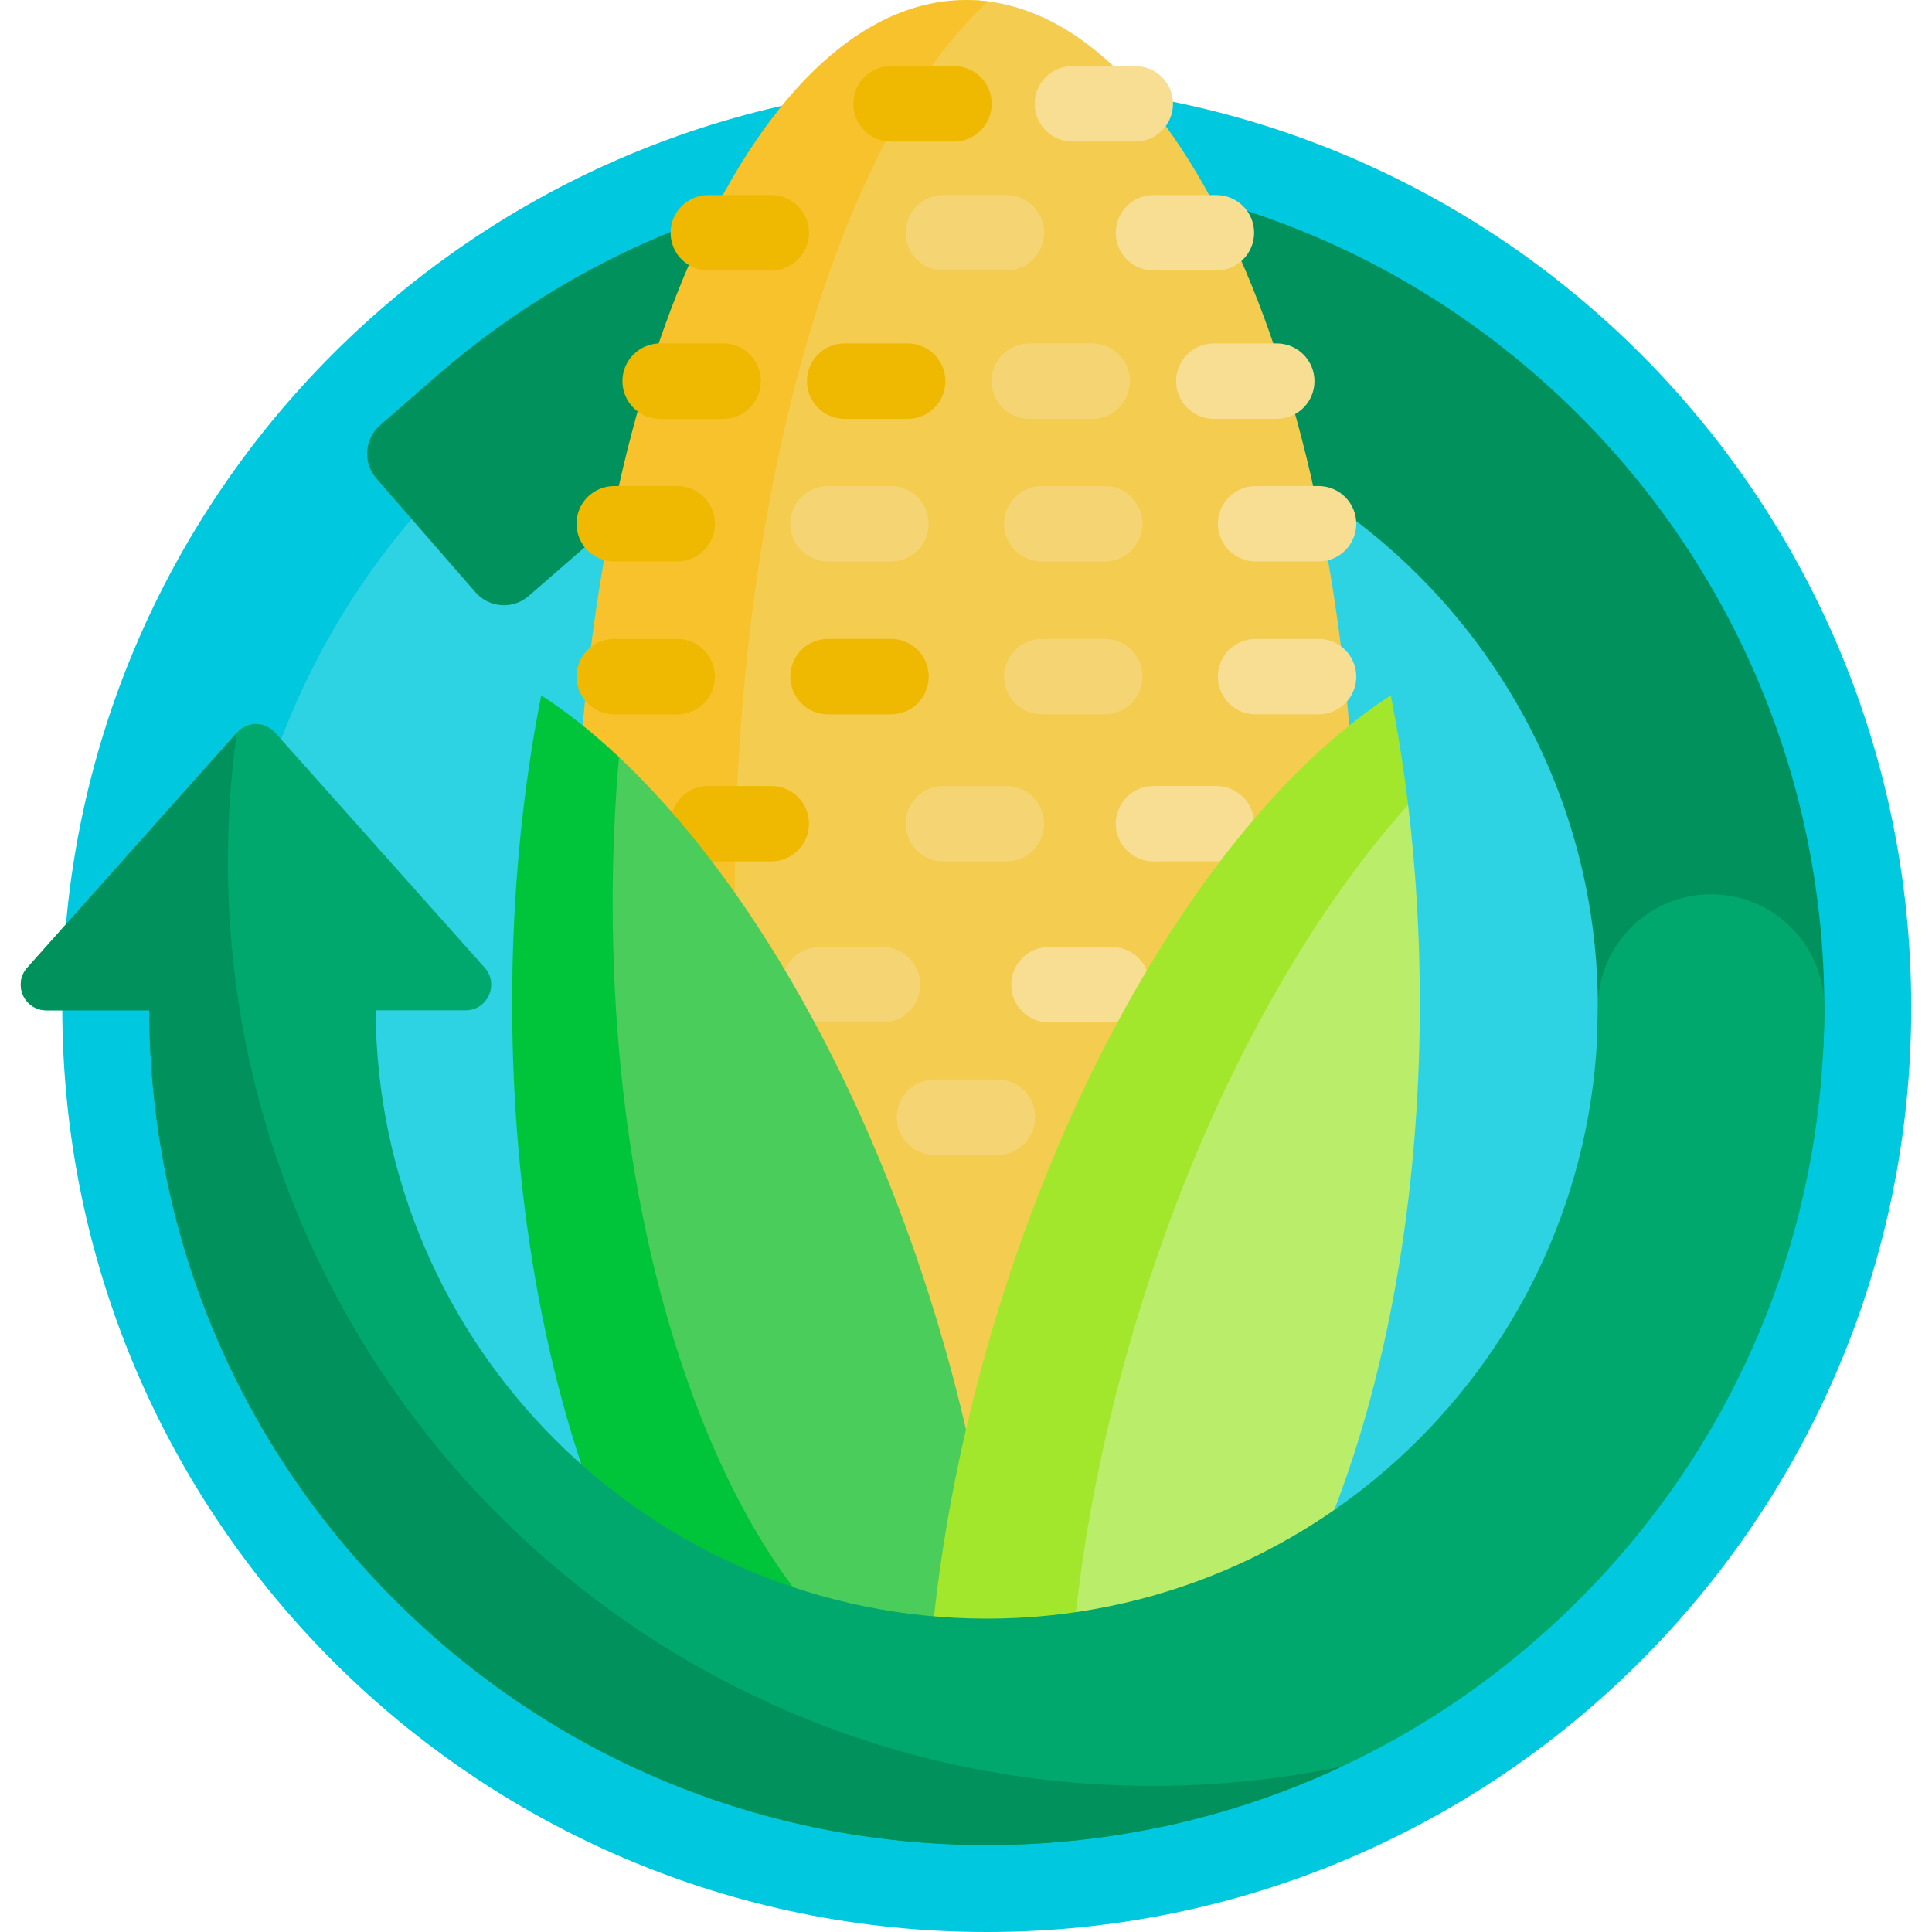
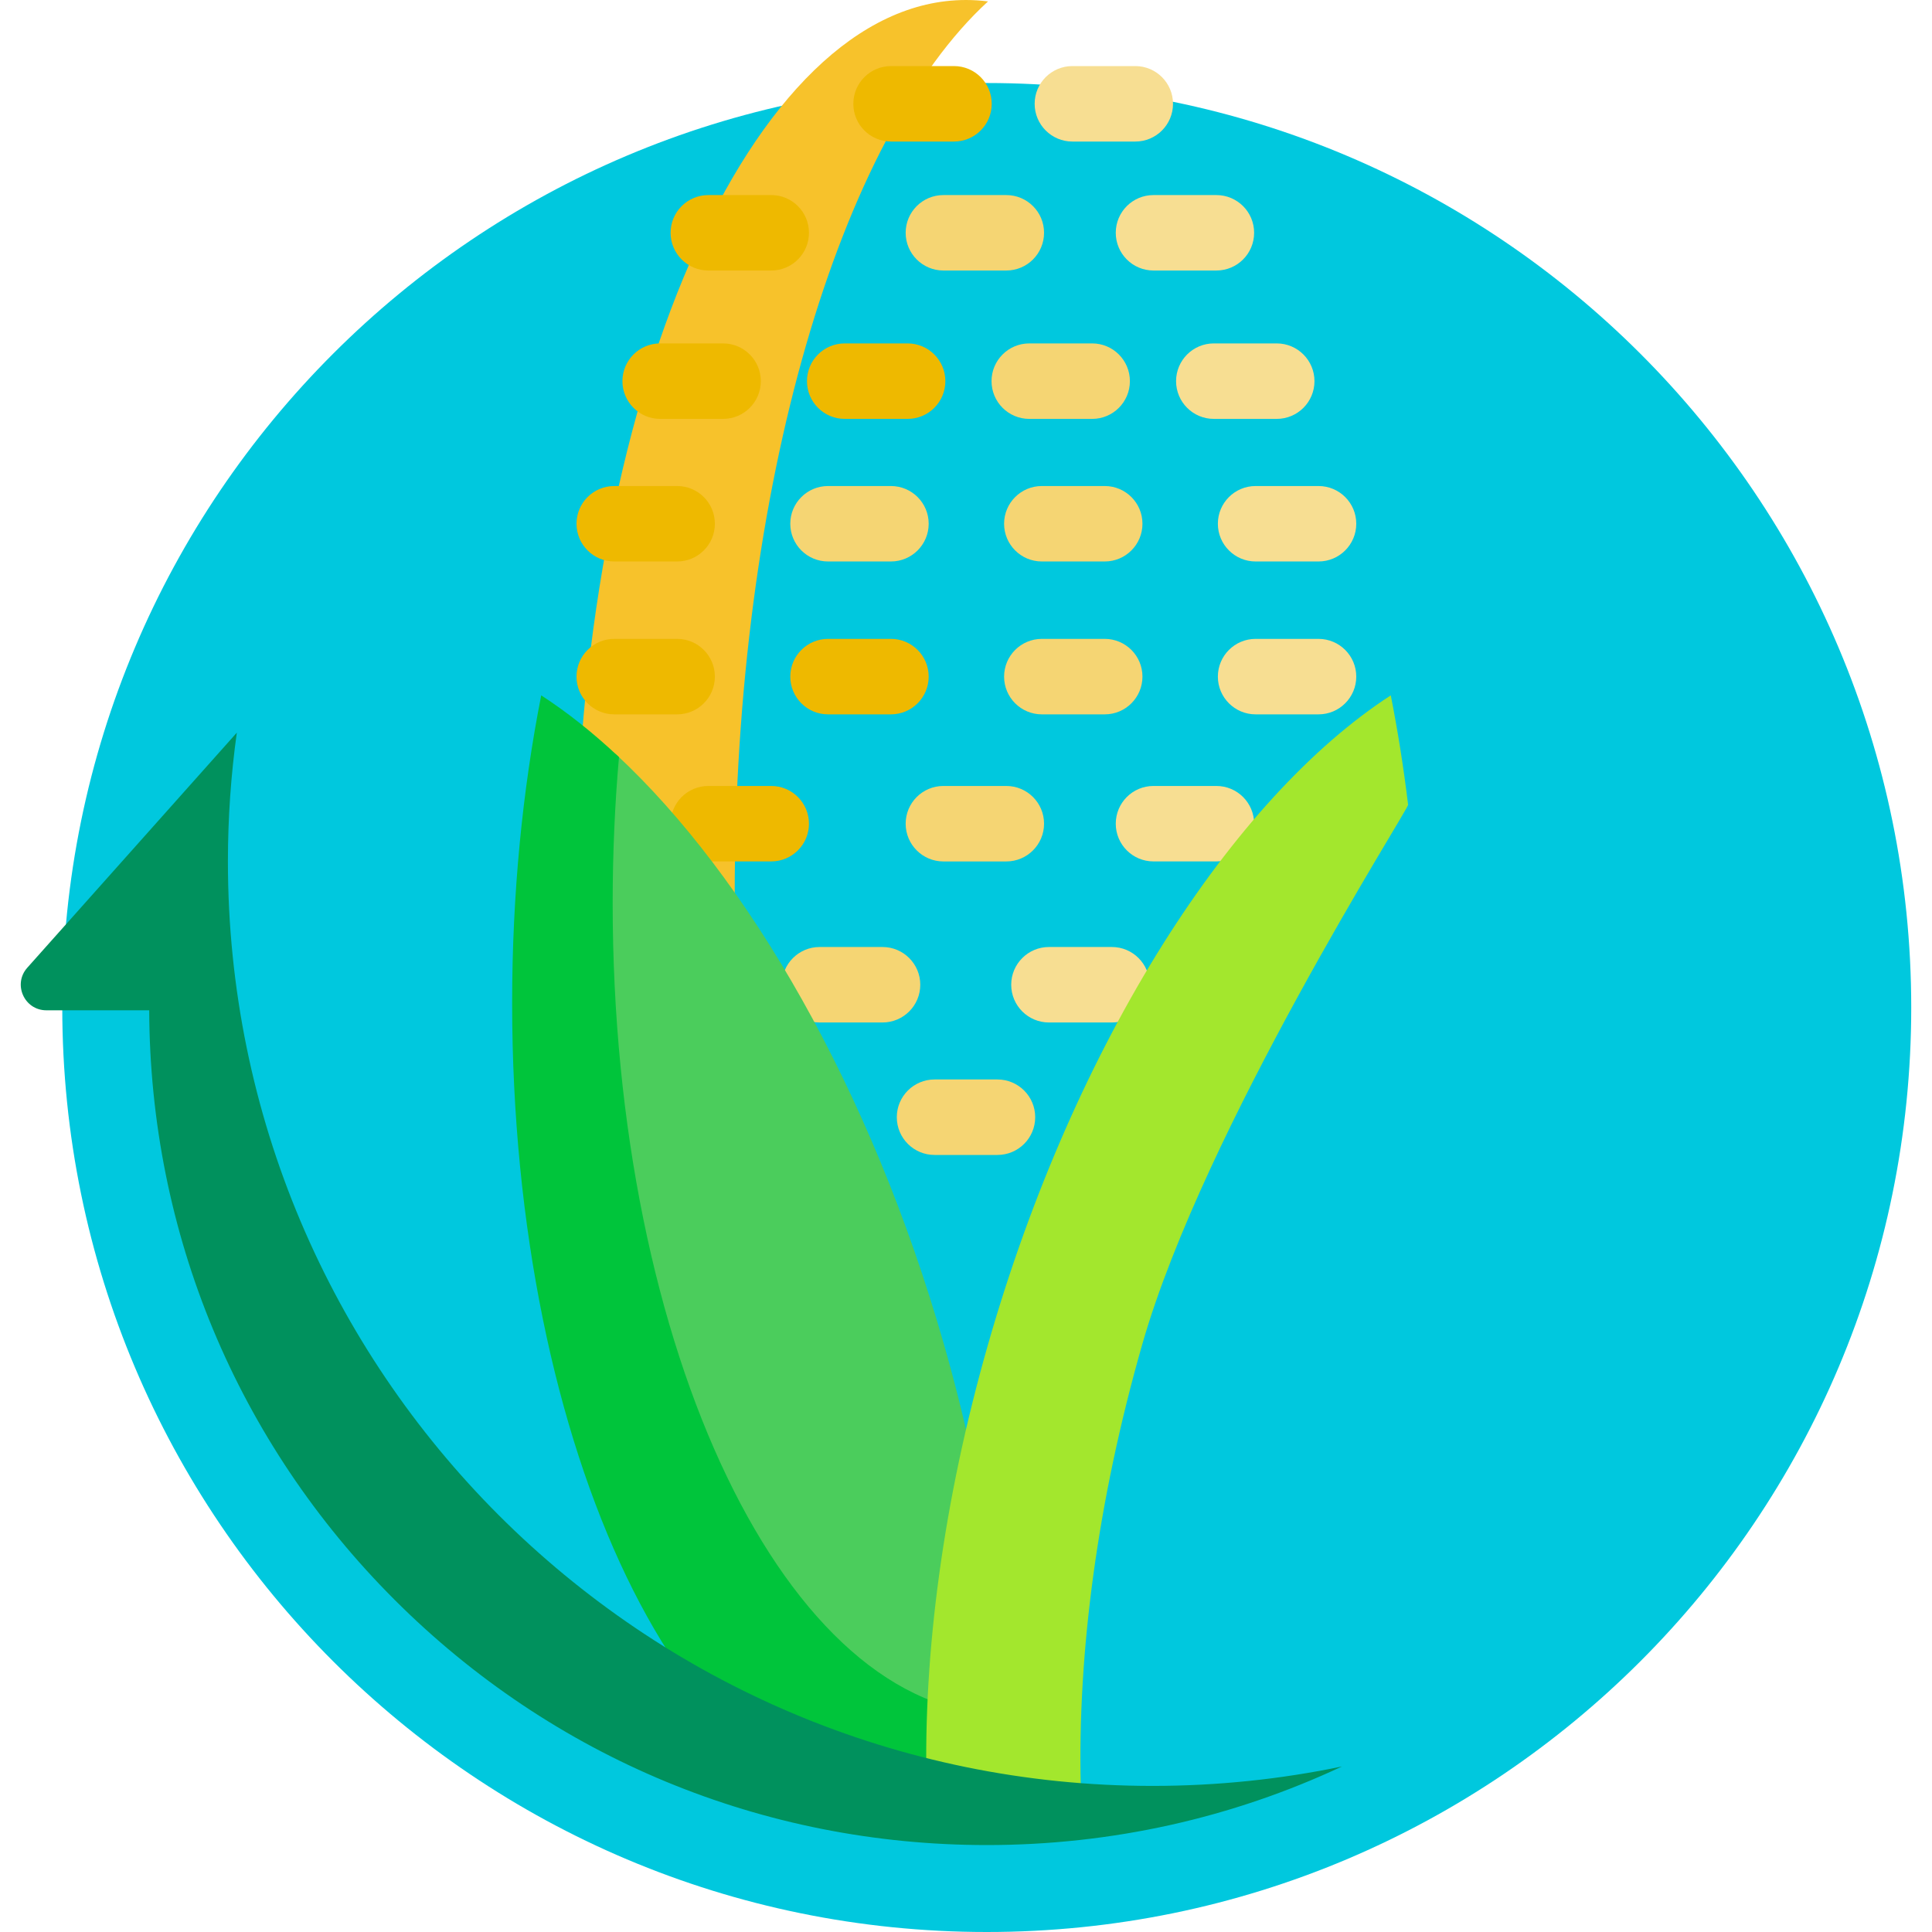
<svg xmlns="http://www.w3.org/2000/svg" width="60" height="60" viewBox="0 0 60 60" fill="none">
  <g clip-path="url(#clip0_7310_555)">
    <path d="M59.355 31.289C59.355 47.146 46.501 60 30.645 60C14.788 60 1.934 47.146 1.934 31.289C1.934 15.432 14.788 2.578 30.645 2.578C46.501 2.578 59.355 15.432 59.355 31.289Z" fill="#00C8DE" />
-     <path d="M54.082 31.289C54.082 44.233 43.589 54.727 30.645 54.727C17.7 54.727 7.207 44.233 7.207 31.289C7.207 18.345 17.7 7.852 30.645 7.852C43.589 7.852 54.082 18.345 54.082 31.289Z" fill="#2DD2E3" />
-     <path d="M30.645 12.31C26.062 12.31 21.638 13.964 18.188 16.969L16.42 18.508C15.932 18.933 15.192 18.882 14.767 18.394L11.688 14.859C11.264 14.371 11.315 13.631 11.803 13.206L13.57 11.667C18.301 7.547 24.365 5.278 30.645 5.278C37.673 5.278 44.276 8.047 49.208 13.069C53.88 17.826 56.537 24.165 56.651 30.831C56.66 31.342 56.654 31.851 56.634 32.357C56.559 34.218 55.024 35.687 53.161 35.687H53.08C51.094 35.687 49.531 34.026 49.609 32.042C49.619 31.792 49.624 31.541 49.624 31.289C49.624 20.824 41.11 12.31 30.645 12.31Z" fill="#00915D" />
-     <path d="M42.12 27.807C42.12 42.941 36.851 55.251 30.292 55.606C25.558 51.601 22.161 40.667 22.161 27.807C22.161 14.947 25.558 4.013 30.292 0.008C36.851 0.363 42.12 12.673 42.12 27.807Z" fill="#F3CC50" />
    <path d="M30.684 55.571C30.457 55.6 30.23 55.614 30 55.614C23.306 55.614 17.88 43.165 17.88 27.807C17.88 12.45 23.306 0 30 0C30.23 0 30.457 0.015 30.684 0.044C26.088 4.256 22.817 15.097 22.817 27.807C22.817 40.517 26.088 51.358 30.684 55.571Z" fill="#F7C22B" />
    <path d="M28.126 7.229C28.126 6.582 28.651 6.058 29.298 6.058H31.252C31.899 6.058 32.424 6.582 32.424 7.229C32.424 7.877 31.899 8.401 31.252 8.401H29.298C28.651 8.401 28.126 7.877 28.126 7.229ZM28.126 25.581C28.126 24.933 28.651 24.409 29.298 24.409H31.252C31.899 24.409 32.424 24.933 32.424 25.581C32.424 26.228 31.899 26.753 31.252 26.753H29.298C28.651 26.753 28.126 26.228 28.126 25.581ZM24.282 30.582C24.282 29.935 24.807 29.41 25.454 29.41H27.408C28.055 29.41 28.58 29.935 28.58 30.582C28.58 31.23 28.055 31.754 27.408 31.754H25.454C24.807 31.754 24.282 31.23 24.282 30.582ZM27.851 34.696C27.851 34.049 28.376 33.524 29.023 33.524H30.977C31.624 33.524 32.149 34.049 32.149 34.696C32.149 35.343 31.624 35.868 30.977 35.868H29.023C28.376 35.868 27.851 35.343 27.851 34.696ZM30.793 11.837C30.793 11.19 31.317 10.665 31.965 10.665H33.919C34.566 10.665 35.09 11.19 35.09 11.837C35.09 12.485 34.566 13.009 33.919 13.009H31.965C31.317 13.009 30.793 12.484 30.793 11.837ZM31.183 16.265C31.183 15.618 31.708 15.094 32.355 15.094H34.309C34.956 15.094 35.48 15.618 35.48 16.265C35.48 16.913 34.956 17.437 34.309 17.437H32.355C31.708 17.437 31.183 16.913 31.183 16.265ZM24.543 16.265C24.543 15.618 25.068 15.094 25.715 15.094H27.669C28.316 15.094 28.841 15.618 28.841 16.265C28.841 16.913 28.316 17.437 27.669 17.437H25.715C25.068 17.437 24.543 16.913 24.543 16.265ZM31.183 21.013C31.183 20.366 31.708 19.841 32.355 19.841H34.309C34.956 19.841 35.48 20.366 35.48 21.013C35.48 21.66 34.956 22.185 34.309 22.185H32.355C31.708 22.185 31.183 21.66 31.183 21.013Z" fill="#F5D573" />
    <path d="M26.501 3.224C26.501 2.577 27.026 2.052 27.673 2.052H29.627C30.274 2.052 30.799 2.577 30.799 3.224C30.799 3.871 30.274 4.396 29.627 4.396H27.673C27.026 4.396 26.501 3.871 26.501 3.224ZM20.826 7.229C20.826 6.582 21.351 6.058 21.998 6.058H23.952C24.599 6.058 25.123 6.582 25.123 7.229C25.123 7.877 24.599 8.401 23.952 8.401H21.998C21.351 8.401 20.826 7.877 20.826 7.229ZM20.826 25.581C20.826 24.933 21.351 24.409 21.998 24.409H23.952C24.599 24.409 25.123 24.933 25.123 25.581C25.123 26.228 24.599 26.752 23.952 26.752H21.998C21.351 26.752 20.826 26.228 20.826 25.581ZM25.061 11.837C25.061 11.19 25.586 10.665 26.233 10.665H28.187C28.834 10.665 29.359 11.19 29.359 11.837C29.359 12.485 28.834 13.009 28.187 13.009H26.233C25.586 13.009 25.061 12.484 25.061 11.837ZM19.33 11.837C19.33 11.19 19.855 10.665 20.502 10.665H22.456C23.103 10.665 23.628 11.19 23.628 11.837C23.628 12.485 23.103 13.009 22.456 13.009H20.502C19.855 13.009 19.33 12.484 19.33 11.837ZM17.904 16.265C17.904 15.618 18.428 15.094 19.076 15.094H21.029C21.677 15.094 22.201 15.618 22.201 16.265C22.201 16.913 21.677 17.437 21.029 17.437H19.076C18.429 17.437 17.904 16.913 17.904 16.265ZM24.543 21.013C24.543 20.366 25.068 19.841 25.715 19.841H27.669C28.316 19.841 28.841 20.366 28.841 21.013C28.841 21.66 28.316 22.185 27.669 22.185H25.715C25.068 22.185 24.543 21.66 24.543 21.013ZM17.904 21.013C17.904 20.366 18.428 19.841 19.076 19.841H21.029C21.677 19.841 22.201 20.366 22.201 21.013C22.201 21.66 21.677 22.185 21.029 22.185H19.076C18.429 22.185 17.904 21.66 17.904 21.013Z" fill="#EEB900" />
    <path d="M32.132 3.224C32.132 2.577 32.657 2.052 33.304 2.052H35.258C35.905 2.052 36.429 2.577 36.429 3.224C36.429 3.871 35.905 4.396 35.258 4.396H33.304C32.657 4.396 32.132 3.871 32.132 3.224ZM34.651 7.229C34.651 6.582 35.175 6.058 35.822 6.058H37.776C38.424 6.058 38.948 6.582 38.948 7.229C38.948 7.877 38.424 8.401 37.776 8.401H35.822C35.175 8.401 34.651 7.877 34.651 7.229ZM34.651 25.581C34.651 24.933 35.175 24.409 35.822 24.409H37.776C38.424 24.409 38.948 24.933 38.948 25.581C38.948 26.228 38.424 26.752 37.776 26.752H35.822C35.175 26.752 34.651 26.228 34.651 25.581ZM31.404 30.582C31.404 29.935 31.929 29.41 32.576 29.41H34.53C35.178 29.41 35.702 29.935 35.702 30.582C35.702 31.23 35.178 31.754 34.53 31.754H32.576C31.929 31.754 31.404 31.23 31.404 30.582ZM36.524 11.837C36.524 11.19 37.049 10.665 37.696 10.665H39.65C40.297 10.665 40.822 11.19 40.822 11.837C40.822 12.485 40.297 13.009 39.65 13.009H37.696C37.049 13.009 36.524 12.484 36.524 11.837ZM37.822 16.265C37.822 15.618 38.347 15.094 38.994 15.094H40.948C41.595 15.094 42.12 15.618 42.12 16.265C42.12 16.913 41.595 17.437 40.948 17.437H38.994C38.347 17.437 37.822 16.913 37.822 16.265ZM37.822 21.013C37.822 20.366 38.347 19.841 38.994 19.841H40.948C41.595 19.841 42.12 20.366 42.12 21.013C42.12 21.66 41.595 22.185 40.948 22.185H38.994C38.347 22.185 37.822 21.66 37.822 21.013Z" fill="#F7DE92" />
    <path d="M31.225 55.455C30.565 55.83 29.883 56.091 29.184 56.229C23.034 55.016 18.223 44.252 18.223 31.152C18.223 28.507 18.419 25.956 18.783 23.56C18.809 23.39 19.016 23.32 19.143 23.437C23.225 27.233 27.048 33.834 29.312 41.74C30.714 46.634 31.326 51.355 31.225 55.455Z" fill="#4BCD5C" />
    <path d="M31.225 55.455C30.206 56.033 29.133 56.342 28.025 56.342C21.332 56.342 15.905 45.064 15.905 31.152C15.905 27.769 16.226 24.542 16.808 21.595C17.617 22.119 18.425 22.762 19.223 23.512C19.094 24.985 19.027 26.502 19.027 28.052C19.027 41.964 24.453 53.241 31.147 53.241C31.169 53.241 31.19 53.241 31.212 53.241C31.239 53.996 31.243 54.735 31.225 55.455Z" fill="#00C53B" />
    <path d="M34.37 55.85C33.595 56.173 32.795 56.342 31.975 56.342C30.867 56.342 29.794 56.033 28.775 55.455C28.674 51.355 29.286 46.634 30.688 41.739C33.38 32.339 38.277 24.782 43.192 21.595C43.408 22.691 43.589 23.826 43.73 24.993C43.746 25.126 37.391 35.056 35.477 41.739C34.075 46.634 33.464 51.355 33.564 55.455C33.829 55.605 34.098 55.737 34.37 55.85Z" fill="#A3E72D" />
-     <path d="M44.095 31.152C44.095 43.506 39.816 53.782 34.171 55.93C33.831 55.8 33.496 55.642 33.167 55.455C33.067 51.355 33.678 46.634 35.08 41.739C37.061 34.825 40.234 28.907 43.73 24.993C43.968 26.964 44.095 29.027 44.095 31.152Z" fill="#BAED6A" />
-     <path d="M56.655 31.289C56.655 38.237 53.95 44.768 49.037 49.681C44.124 54.594 37.592 57.3 30.645 57.3C23.697 57.3 17.165 54.594 12.252 49.681C7.36 44.789 4.657 38.291 4.634 31.376H1.441C0.755 31.376 0.391 30.565 0.848 30.053L7.357 22.751C7.673 22.396 8.227 22.396 8.543 22.751L15.052 30.053C15.508 30.565 15.145 31.376 14.459 31.376H11.665C11.713 41.801 20.208 50.268 30.645 50.268C41.11 50.268 49.624 41.754 49.624 31.289C49.624 29.347 51.198 27.773 53.139 27.773C55.081 27.773 56.655 29.347 56.655 31.289Z" fill="#00A86D" />
    <path d="M41.678 54.859C38.269 56.457 34.522 57.3 30.645 57.3C23.697 57.3 17.165 54.594 12.252 49.681C7.36 44.789 4.657 38.291 4.634 31.376H1.441C0.755 31.376 0.391 30.565 0.848 30.053L7.355 22.753C7.173 24.06 7.078 25.395 7.078 26.752C7.078 42.609 19.933 55.463 35.789 55.463C37.808 55.463 39.777 55.255 41.678 54.859Z" fill="#00915D" />
  </g>
  <defs>
    <clipPath id="clip0_7310_555">
      <rect width="60" height="60" fill="white" />
    </clipPath>
  </defs>
</svg>